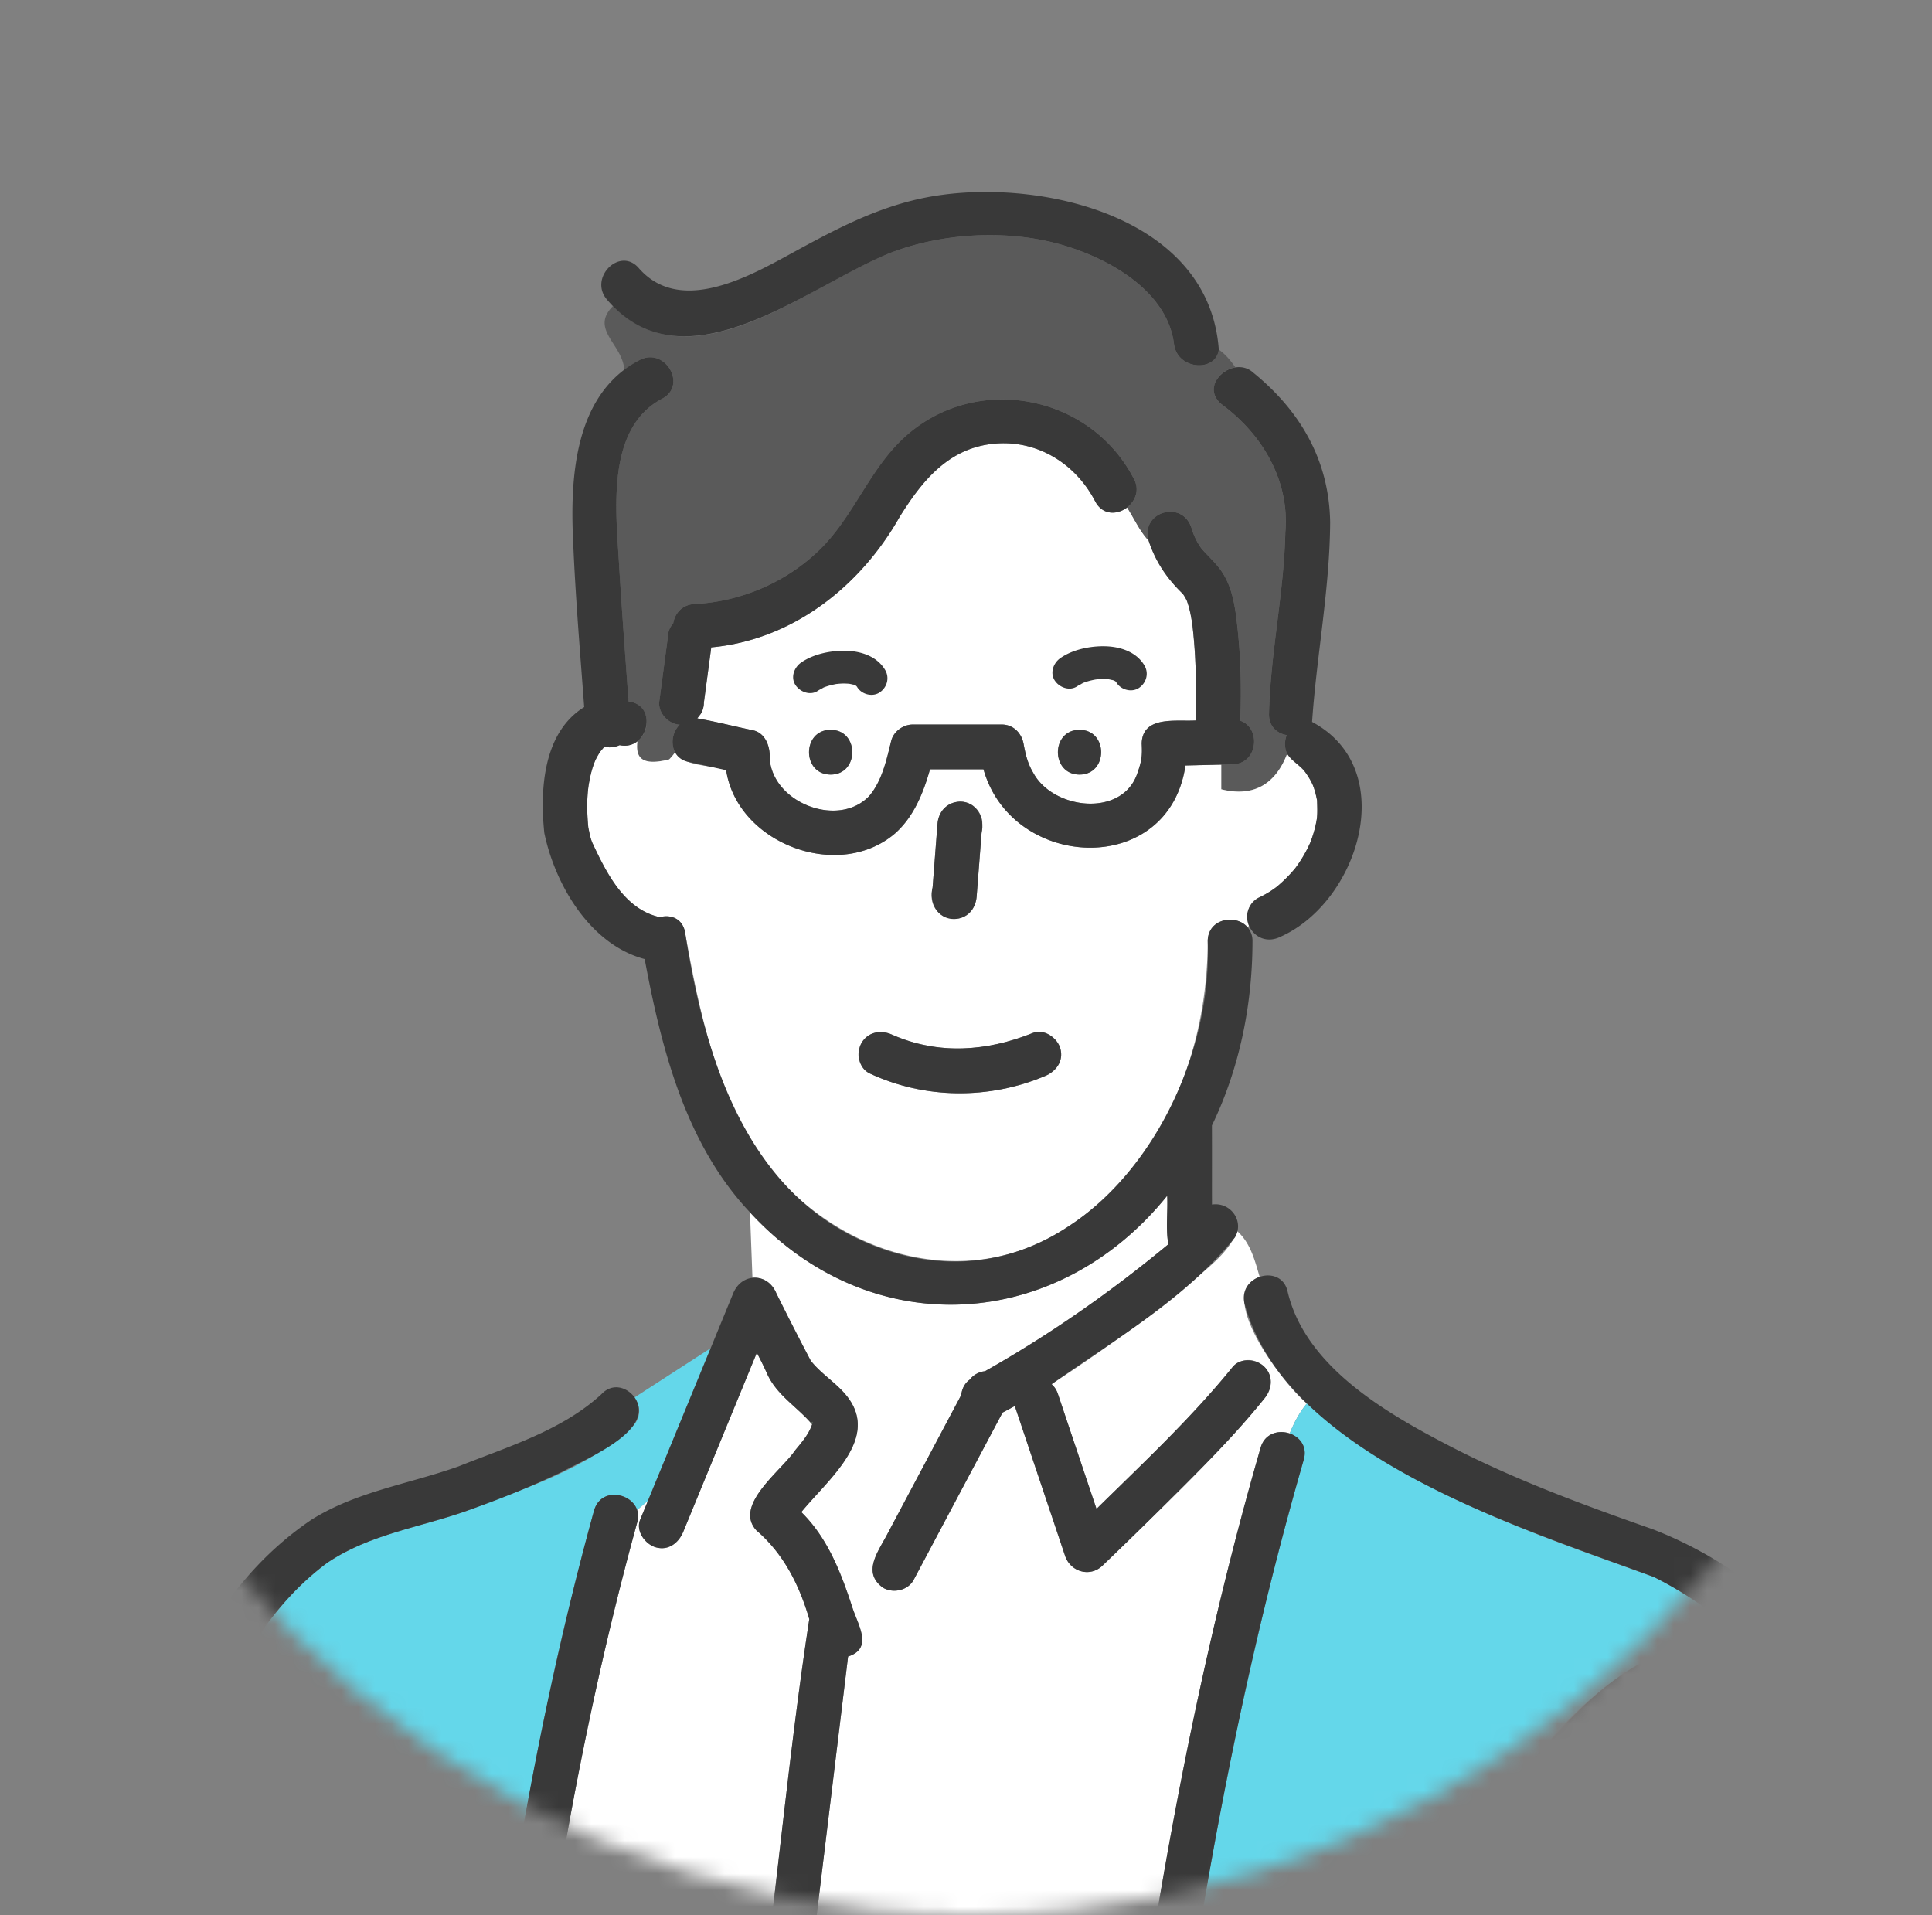
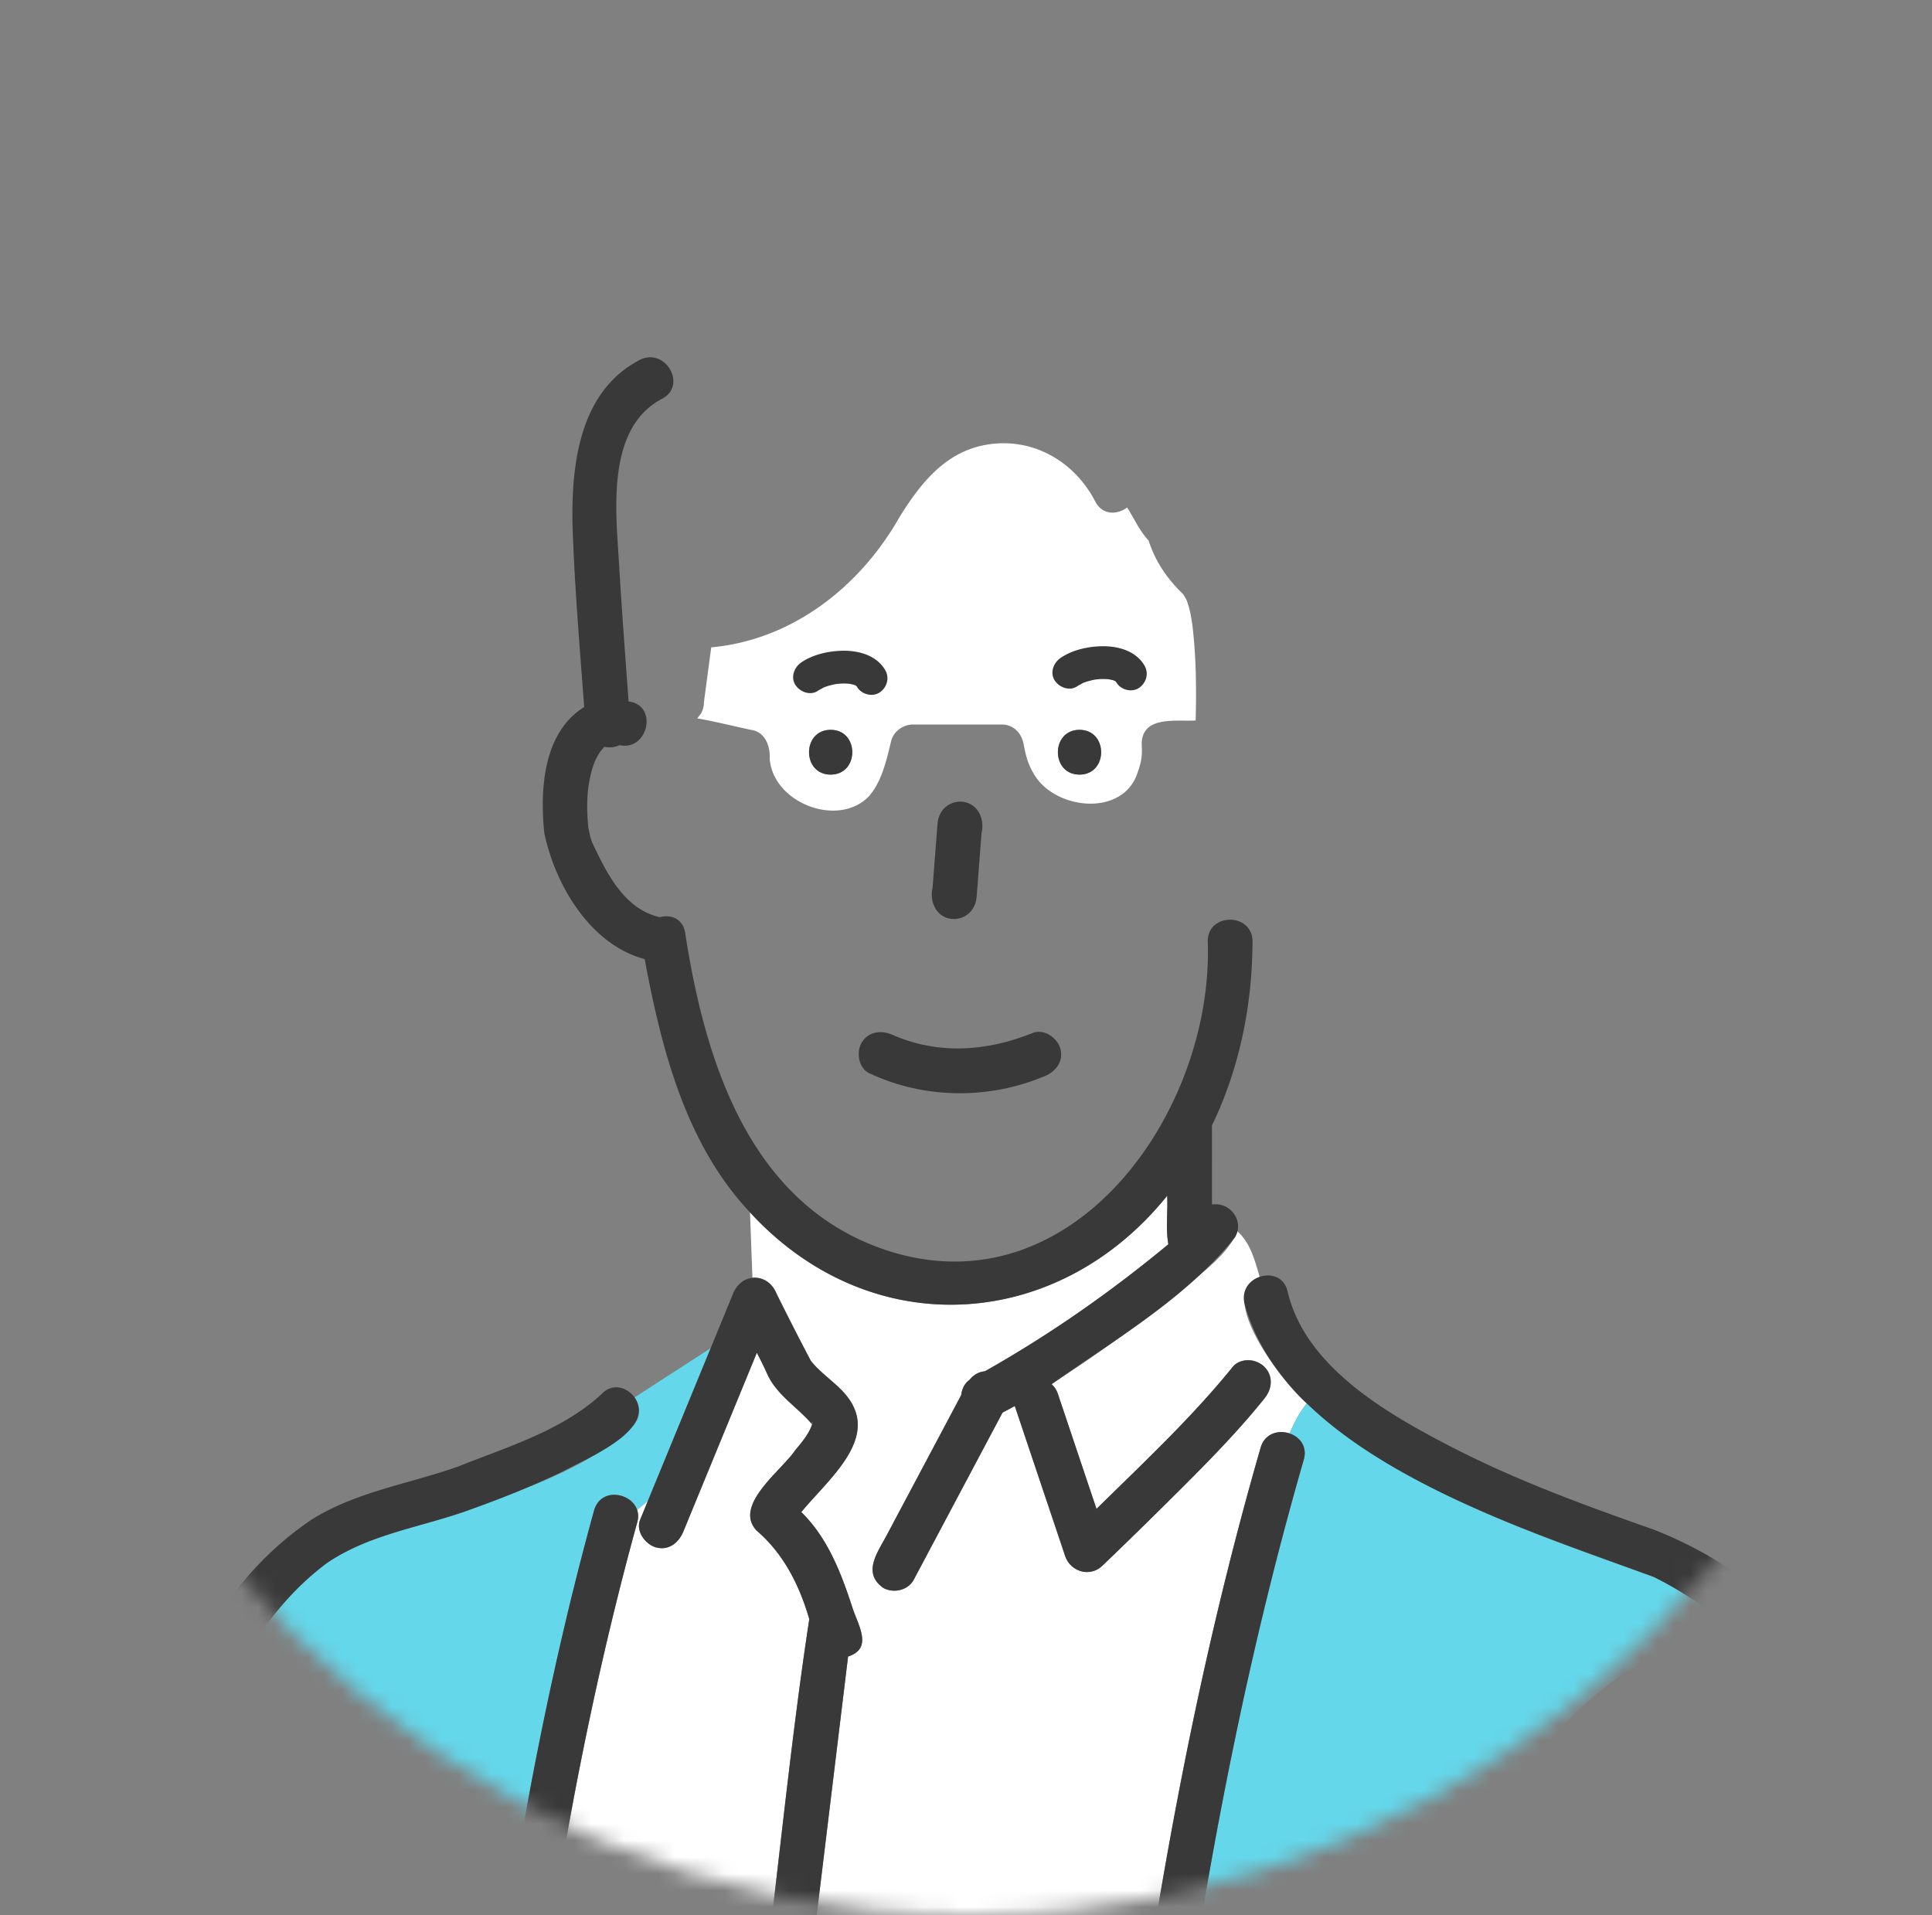
<svg xmlns="http://www.w3.org/2000/svg" width="116" height="115" fill="none">
  <rect width="100%" height="100%" fill="#808080" stroke="none" />
  <mask id="a" style="mask-type:alpha" maskUnits="userSpaceOnUse" x="0" y="0" width="116" height="115">
    <circle cx="58.334" cy="57.5" r="57.5" fill="#fff" />
  </mask>
  <g mask="url(#a)">
    <path d="M48.762 85.512c-.062-.126.071-.241 0 0Z" fill="#6EC878" />
    <path d="M46.614 77.653c.66 1.329 1.391 2.768 2.065 4.047.795 1.012 2.047 1.6 2.597 2.82 1.023 2.27-1.68 4.456-3.164 6.267 1.58 1.55 2.378 3.624 3.053 5.689.337 1.073 1.29 2.495-.245 2.982l-2.575 21.218h20.207c1.71-11.391 3.936-22.676 7.136-33.75.25-.87 1.082-1.086 1.747-.856.26-.653.589-1.266 1.03-1.806-1.314-1.055-5.63-6.607-2.833-7.597-.286-.977-.553-2.046-1.343-2.743-.59 1.444-2.041 2.385-3.166 3.402-2.553 2.084-5.223 3.966-7.984 5.781.159.146.293.332.375.58l2.32 6.909c2.804-2.76 5.706-5.466 8.183-8.531 1.264-1.198 3.078.517 1.9 1.9-2.95 3.606-6.403 6.78-9.723 10.038-.758.723-1.924.368-2.247-.592l-3.018-8.992c-.245.134-.489.267-.736.394L54.861 94.85c-.341.643-1.23.837-1.839.482-1.263-.904-.33-2.12.214-3.148l4.477-8.426c.038-.366.212-.713.511-.921a1.31 1.31 0 0 1 .916-.506c3.904-2.207 7.542-4.75 11.01-7.623-.172-.952-.025-1.95-.07-2.915-6.586 8.177-17.788 8.896-25.05 1l.148 3.931c.562-.06 1.15.241 1.437.93Z" fill="#fff" />
    <path d="M78.28 87.64c-3.133 10.844-5.33 21.888-7.025 33.036h39.476c-.112-6.17-1.357-12.188-2.976-18.132-.502-1.939-2.243-3.496-3.718-4.731-1.459-1.205-3.036-2.286-4.734-3.127-7.302-2.627-14.956-5.142-20.839-10.422-.44.54-.769 1.153-1.029 1.806.605.207 1.073.778.845 1.57Zm6.612 29.909c3.463-6.623 9.233-17.879 17.414-18.88 1.819-.141 1.649 2.717-.142 2.699-6.758 1.508-11.95 11.78-14.95 17.538-.778 1.547-3.096.185-2.322-1.357Z" fill="#64D7EA" />
    <path d="M65.758 30.106c-1.153-2.23-3.41-3.668-5.958-3.475-2.794.212-4.412 2.196-5.787 4.407-2.364 4.177-6.43 7.386-11.309 7.83-.147 1.102-.295 2.206-.441 3.31a1.34 1.34 0 0 1-.184.677l-.21.273-.005.004c1.12.194 2.227.484 3.342.713.772.17 1.048 1.008 1.008 1.708.197 2.667 4.134 4.18 5.974 2.24.776-.91 1.042-2.176 1.32-3.305.14-.571.72-.987 1.296-.987h5.339c.73 0 1.22.55 1.324 1.218.116.612.247 1.141.56 1.664 1.174 2.221 5.344 2.731 6.259.053.266-.748.3-1.058.263-1.788.039-1.7 2.079-1.316 3.24-1.39.048-1.887.031-3.794-.19-5.671-.07-.516-.16-1.03-.34-1.52a2.58 2.58 0 0 0-.232-.4l-.012-.015c-.956-.927-1.635-1.922-2.052-3.196-.552-.594-.89-1.37-1.29-1.986-.589.448-1.48.478-1.915-.364ZM49.873 46.508c-1.732 0-1.728-2.688 0-2.688 1.733 0 1.73 2.688 0 2.688Zm14.941 0c-1.731 0-1.729-2.688 0-2.688 1.733 0 1.73 2.688 0 2.688Z" fill="#fff" />
-     <path d="M39.755 23.939c-3.373 1.776-2.776 6.716-2.59 9.89.165 2.764.374 5.526.575 8.288 1.23.119 1.43 1.704.531 2.387-.102.882.136 1.535 1.907 1.092.14-.141.253-.283.352-.427-.282-.513-.15-1.22.278-1.658-.664-.042-1.265-.664-1.23-1.334l.516-3.882c.001-.243.063-.47.185-.68l.142-.184c.093-.585.519-1.126 1.274-1.164a11.684 11.684 0 0 0 7.5-3.24c2.03-1.963 2.965-4.762 5.028-6.695 4.242-3.98 11.203-2.72 13.858 2.417.36.695.08 1.35-.407 1.72.401.616.739 1.393 1.29 1.987-.497-1.725 2.02-2.474 2.576-.76.121.439.353.9.592 1.227.414.485.896.892 1.249 1.43.666 1.006.81 2.288.934 3.458.19 1.807.227 3.649.156 5.464 1.245.407 1.088 2.58-.465 2.618-.227.005-.453.011-.68.015v1.48c2.182.545 3.364-.572 3.957-2.134-.17-.334-.165-.76-.028-1.119-.576-.094-1.08-.52-1.063-1.277.085-3.656.9-7.249.98-10.895.272-3.104-1.384-5.898-3.835-7.695-1.002-.814-.192-2.072.838-2.21-.283-.405-.592-.784-.997-1.068-.154 1.368-2.49 1.24-2.689-.333-.42-3.352-4.282-5.35-7.2-6.083-3.114-.781-6.79-.551-9.787.595-4.806 1.84-11.852 8.088-16.694 3.204-1.417 1.416.594 2.298.674 3.839a6.78 6.78 0 0 1 .917-.594c1.53-.805 2.889 1.516 1.356 2.321Z" fill="#5A5A5A" />
-     <path d="M75.544 53.914a5.97 5.97 0 0 0 1.124-.678 8.466 8.466 0 0 0 1.115-1.124c.293-.397.551-.82.769-1.264.003-.006.068-.151.095-.205a6.81 6.81 0 0 0 .416-1.47c.048-.371.026-.748.014-1.12a5.006 5.006 0 0 0-.269-.955 4.469 4.469 0 0 0-.412-.697c-.303-.445-.838-.69-1.113-1.146-.594 1.562-1.776 2.679-3.957 2.134v-1.48l-2.15.052c-.995 6.775-10.412 6.308-12.126.229h-3.21c-.402 1.42-.967 2.832-2.082 3.835-3.388 2.93-9.488.631-10.158-3.784-.957-.344-2.462-.176-3.07-1.072a2.977 2.977 0 0 1-.353.427c-1.771.444-2.009-.21-1.906-1.09a1.265 1.265 0 0 1-1.069.234c-.276.13-.604.164-.92.1l-.003.002c-.05.064-.167.2-.239.286a4.382 4.382 0 0 0-.29.51c-.217.502-.324 1-.412 1.531-.118.842-.095 1.669-.017 2.51.066.303.116.625.24.917.853 1.821 1.93 4.003 4.054 4.473.647-.176 1.366.07 1.518.916.73 4.082 1.586 8.295 3.64 11.945 3.67 6.782 12.585 10.284 19.324 5.732 5.739-3.65 8.406-10.566 8.415-17.146.002-1.377 1.696-1.654 2.392-.844l.086-.08c-.234-.586-.046-1.394.554-1.678Zm-19.55-.625.293-3.816c.059-.752.57-1.31 1.345-1.343.686-.032 1.398.64 1.344 1.343l-.338 4.365c-.24 2.131-3.16 1.527-2.645-.55Zm6.735 11.323c-3.351 1.411-7.216 1.382-10.514-.165-1.481-.921-.28-3.108 1.356-2.32 2.764 1.215 5.67 1.006 8.443-.107.678-.272 1.477.299 1.653.938.208.757-.265 1.384-.938 1.654Z" fill="#fff" />
    <path d="M38.008 85.617c-2.745 2.6-6.564 3.754-10.018 5.11-2.826.992-5.838 1.404-8.358 3.118-7.74 5.76-9.282 18.228-12.846 26.78 7.644-.008 15.277.091 22.919.051 1.365-10.076 3.263-20.189 5.962-29.98.383-1.39 2.244-1.123 2.586-.027.215-.182.434-.364.646-.553l3.77-9.168-4.57 2.956c.348.48.422 1.156-.091 1.713Z" fill="#64D7EA" />
    <path d="M38.26 91.41c-2.634 9.555-4.526 19.431-5.865 29.266h13.263c1.03-7.806 1.745-15.695 2.933-23.462-.594-2.042-1.541-3.931-3.18-5.332-1.383-1.52 1.514-3.585 2.33-4.801.383-.462.832-.982 1.02-1.56-.89-1.056-2.131-1.752-2.705-3.05-.19-.425-.399-.84-.613-1.25-1.473 3.58-2.944 7.162-4.416 10.742-.275.668-.885 1.159-1.653.94-.637-.184-1.217-.978-.939-1.655.156-.377.311-.754.465-1.133-.213.19-.431.372-.646.553.068.219.081.465.006.742Z" fill="#fff" />
    <path d="M57.294 55.181c.775-.034 1.286-.592 1.345-1.344l.295-3.815c.22-.911-.288-1.897-1.302-1.893-.774.034-1.285.591-1.344 1.343l-.294 3.816c-.22.91.288 1.897 1.3 1.893ZM62.012 62.02c-2.773 1.113-5.679 1.322-8.442.106-.664-.291-1.443-.193-1.838.482-.335.571-.186 1.546.482 1.84 3.297 1.546 7.162 1.575 10.513.164.673-.27 1.146-.897.937-1.654-.175-.64-.975-1.21-1.652-.938ZM49.874 43.82c-1.729 0-1.732 2.688 0 2.688 1.73 0 1.732-2.687 0-2.687ZM64.816 43.82c-1.729 0-1.731 2.688 0 2.688 1.73 0 1.733-2.687 0-2.687Z" fill="#393939" />
    <path d="M70.08 71.792c.047.966-.1 1.963.07 2.915-3.466 2.874-7.104 5.416-11.01 7.624a1.31 1.31 0 0 0-.915.505c-.299.209-.473.556-.51.921l-4.478 8.426c-.544 1.027-1.477 2.246-.214 3.148.608.356 1.498.161 1.84-.481l5.332-10.036c.246-.127.49-.26.735-.394 1.005 2.997 2.013 5.994 3.019 8.992.323.96 1.488 1.315 2.246.592a233.942 233.942 0 0 0 3.93-3.843c1.995-1.99 4.036-3.988 5.794-6.195.452-.568.554-1.347 0-1.9-.468-.47-1.447-.572-1.9 0-2.478 3.064-5.38 5.77-8.183 8.53-.774-2.302-1.547-4.606-2.32-6.91a1.348 1.348 0 0 0-.376-.578c3.822-2.696 8.05-5.136 11.003-8.804.58-.958-.235-2.148-1.374-1.982-.003-1.583.003-3.166-.003-4.748 1.659-3.43 2.43-7.246 2.436-11.058a1.25 1.25 0 0 0-.296-.843c-.696-.811-2.39-.534-2.392.843.378 10.125-8 22.162-19.186 18.586-8.299-2.69-10.989-11.32-12.194-19.117-.152-.846-.871-1.092-1.517-.916-2.124-.47-3.202-2.65-4.055-4.472-.124-.293-.173-.615-.24-.918-.078-.841-.101-1.668.017-2.51.088-.531.195-1.029.412-1.531.086-.177.183-.347.29-.51.073-.086.189-.222.24-.286l.003-.002c.315.064.644.03.92-.1 1.709.373 2.334-2.407.537-2.622-.2-2.762-.41-5.524-.575-8.288-.186-3.174-.783-8.115 2.59-9.89 1.533-.806.175-3.126-1.357-2.321-3.868 2.015-4.183 6.933-3.987 10.89.135 3.317.418 6.633.663 9.946-2.464 1.522-2.667 4.954-2.393 7.565.655 3.128 2.758 6.697 6.025 7.566 1.01 5.4 2.457 11.107 6.324 15.206 7.26 7.897 18.47 7.174 25.05-1Z" fill="#393939" />
-     <path d="M73.337 24.268c2.451 1.797 4.108 4.59 3.836 7.695-.08 3.647-.896 7.24-.98 10.896-.019.756.486 1.182 1.062 1.277-.137.359-.141.784.029 1.119.274.456.81.701 1.113 1.146.164.235.286.431.412.697.133.32.202.624.27.955.01.371.033.748-.015 1.12a6.815 6.815 0 0 1-.416 1.47c-.027.053-.092.199-.096.204a8.186 8.186 0 0 1-.769 1.265 8.472 8.472 0 0 1-1.114 1.123c-.36.279-.72.486-1.124.678-1.48.925-.251 3.132 1.357 2.322 4.696-2.107 7.169-10.076 1.877-12.889.273-3.982 1.065-8.002 1.085-12-.06-3.702-1.783-6.669-4.625-8.978-1.181-1.061-3.296.724-1.902 1.9ZM53.502 15.169c2.997-1.146 6.672-1.376 9.787-.595 2.918.732 6.779 2.73 7.2 6.083.198 1.574 2.534 1.701 2.689.333-.57-7.818-10.222-10.17-16.64-9.287-3.427.459-6.227 1.983-9.218 3.62-2.583 1.413-6.566 3.538-8.97.771-1.136-1.308-3.03.6-1.9 1.901 4.727 5.536 12.136-.896 17.052-2.826Z" fill="#393939" />
-     <path d="m41.338 45.747 2.26.494c.67 4.415 6.771 6.714 10.159 3.783 1.115-1.002 1.68-2.414 2.082-3.835h3.21c1.716 6.084 11.133 6.543 12.127-.228l2.828-.068c1.554-.037 1.71-2.21.465-2.618.07-1.815.035-3.657-.156-5.464-.124-1.17-.267-2.451-.934-3.458-.353-.538-.834-.945-1.249-1.43-.24-.33-.47-.787-.592-1.226-.556-1.715-3.073-.965-2.575.759.418 1.275 1.097 2.269 2.053 3.197l.012.014a2.607 2.607 0 0 1 .232.401c.18.489.27 1.003.34 1.519.22 1.877.238 3.784.19 5.671-1.16.073-3.204-.31-3.24 1.39.037.73.002 1.04-.264 1.788-.914 2.678-5.083 2.168-6.258-.053-.314-.523-.446-1.053-.56-1.664-.105-.668-.594-1.217-1.325-1.217h-5.339c-.576 0-1.155.415-1.296.986-.278 1.13-.544 2.395-1.32 3.305-1.84 1.94-5.777.428-5.974-2.24.04-.7-.234-1.538-1.008-1.708-1.114-.229-2.222-.52-3.341-.713l.004-.004.21-.273c.122-.21.183-.435.184-.678l.442-3.309c4.88-.445 8.943-3.652 11.309-7.83 1.374-2.21 2.992-4.195 5.786-4.407 2.55-.193 4.806 1.245 5.959 3.475.837 1.564 3.116.115 2.32-1.357-2.655-5.137-9.615-6.396-13.858-2.417-2.063 1.933-2.998 4.732-5.029 6.695-2.013 1.948-4.706 3.097-7.498 3.24-.756.039-1.182.58-1.275 1.165l-.142.184c-.121.21-.183.436-.184.68l-.517 3.881c-.035.67.566 1.292 1.23 1.335-.692.706-.554 2.017.532 2.235ZM87.213 118.906c2.99-5.742 8.195-16.034 14.951-17.538 1.789.021 1.962-2.841.141-2.698-3.23.278-5.931 2.367-8.099 4.638-3.919 4.104-6.781 9.207-9.314 14.241-.775 1.542 1.543 2.904 2.321 1.357Z" fill="#393939" />
    <path d="M113.458 121.917c-.039-6.463-1.084-12.846-2.88-19.045-1.205-5.282-6.511-9.185-11.342-11.053-4.158-1.457-8.307-2.981-12.225-5.013-3.788-1.965-8.654-4.765-9.703-9.27-.277-1.223-1.754-1.189-2.377-.371-.236.305-.3.708-.214 1.085 2.48 9.183 16.54 13.452 24.587 16.436 1.698.841 3.274 1.922 4.733 3.127 1.475 1.235 3.216 2.792 3.718 4.731 1.619 5.944 2.865 11.962 2.976 18.133H71.255c1.695-11.149 3.892-22.193 7.025-33.036.477-1.665-2.118-2.368-2.592-.715-3.2 11.075-5.426 22.359-7.136 33.751H48.345l2.575-21.218c1.537-.491.582-1.907.245-2.983-.675-2.065-1.474-4.139-3.053-5.688 1.483-1.812 4.187-3.997 3.163-6.269-.549-1.219-1.801-1.807-2.595-2.819a180.176 180.176 0 0 1-2.066-4.047c-.286-.689-.875-.99-1.437-.93-.467.052-.917.353-1.155.93a4155.99 4155.99 0 0 0-1.353 3.295l-4.235 10.3c-.278.677.302 1.47.939 1.654.768.22 1.378-.271 1.653-.939l4.416-10.743c.214.411.422.826.612 1.251.575 1.299 1.817 1.994 2.706 3.05-.188.58-.637 1.098-1.02 1.56-.815 1.215-3.712 3.28-2.33 4.801 1.639 1.4 2.586 3.291 3.18 5.333-1.188 7.767-1.904 15.655-2.933 23.462H32.393c1.34-9.836 3.231-19.712 5.865-29.267.483-1.551-2.09-2.45-2.592-.713-2.699 9.79-4.597 19.903-5.962 29.98-7.642.039-15.275-.06-22.919-.052 3.558-8.541 5.11-21.029 12.846-26.78 2.52-1.714 5.532-2.126 8.358-3.12 1.98-.695 3.942-1.479 5.834-2.392 1.359-.752 5.616-2.452 4.277-4.43-.443-.614-1.331-.902-1.994-.187-2.37 2.18-5.637 3.152-8.578 4.329-2.957 1.054-6.144 1.51-8.836 3.206-9.65 6.544-10.362 19.626-14.816 29.493-1.29.402-1.154 2.62.422 2.62h36.321c23.645-.051 47.298.078 70.935 0a1.31 1.31 0 0 0 1.478-1.447h.426ZM48.762 85.511c-.062-.126.071-.24 0 0ZM50.6 39.071c-.84.014-1.804.222-2.504.713-.421.296-.638.892-.33 1.354.282.42.902.647 1.354.33.102-.073.24-.12.341-.194l.06-.022a4.62 4.62 0 0 1 .22-.073c.153-.045.31-.078.467-.11l.07-.007c.09-.01.179-.016.268-.02.146-.005.29.002.435.011.024.005.048.008.072.014.071.013.14.031.209.051-.107-.037-.024-.02.037.01l.017.007.067.023v.002l-.049-.017.06.028.003.003c.014.014.03.027.043.042l.021.03c.261.444.915.623 1.354.33.446-.3.61-.878.328-1.353-.519-.877-1.584-1.167-2.543-1.152Zm-1.193 2.224.052-.02c-.07.035-.19.075-.052.02Zm2.057-.08-.006-.01c.008.006.01.011.015.017l-.01-.008ZM66.169 38.8c-.841.014-1.804.223-2.505.714-.421.295-.638.891-.33 1.353.282.42.903.647 1.354.33.103-.072.24-.12.341-.193a4.654 4.654 0 0 1 .28-.095c.154-.046.31-.08.468-.11l.07-.008c.09-.01.178-.016.268-.02.145-.005.29.002.435.012.023.004.048.007.072.013.07.014.139.031.208.052-.106-.037-.024-.021.038.009l.016.008.067.023-.049-.016.06.028.003.003c.014.014.03.027.044.042l.02.03c.262.444.915.623 1.354.33.447-.3.61-.878.329-1.353-.52-.876-1.584-1.167-2.543-1.151Zm-1.194 2.224.053-.02c-.07.035-.19.075-.053.02Zm2.057-.08-.005-.009c.007.006.01.01.014.016l-.009-.008Z" fill="#393939" />
  </g>
</svg>